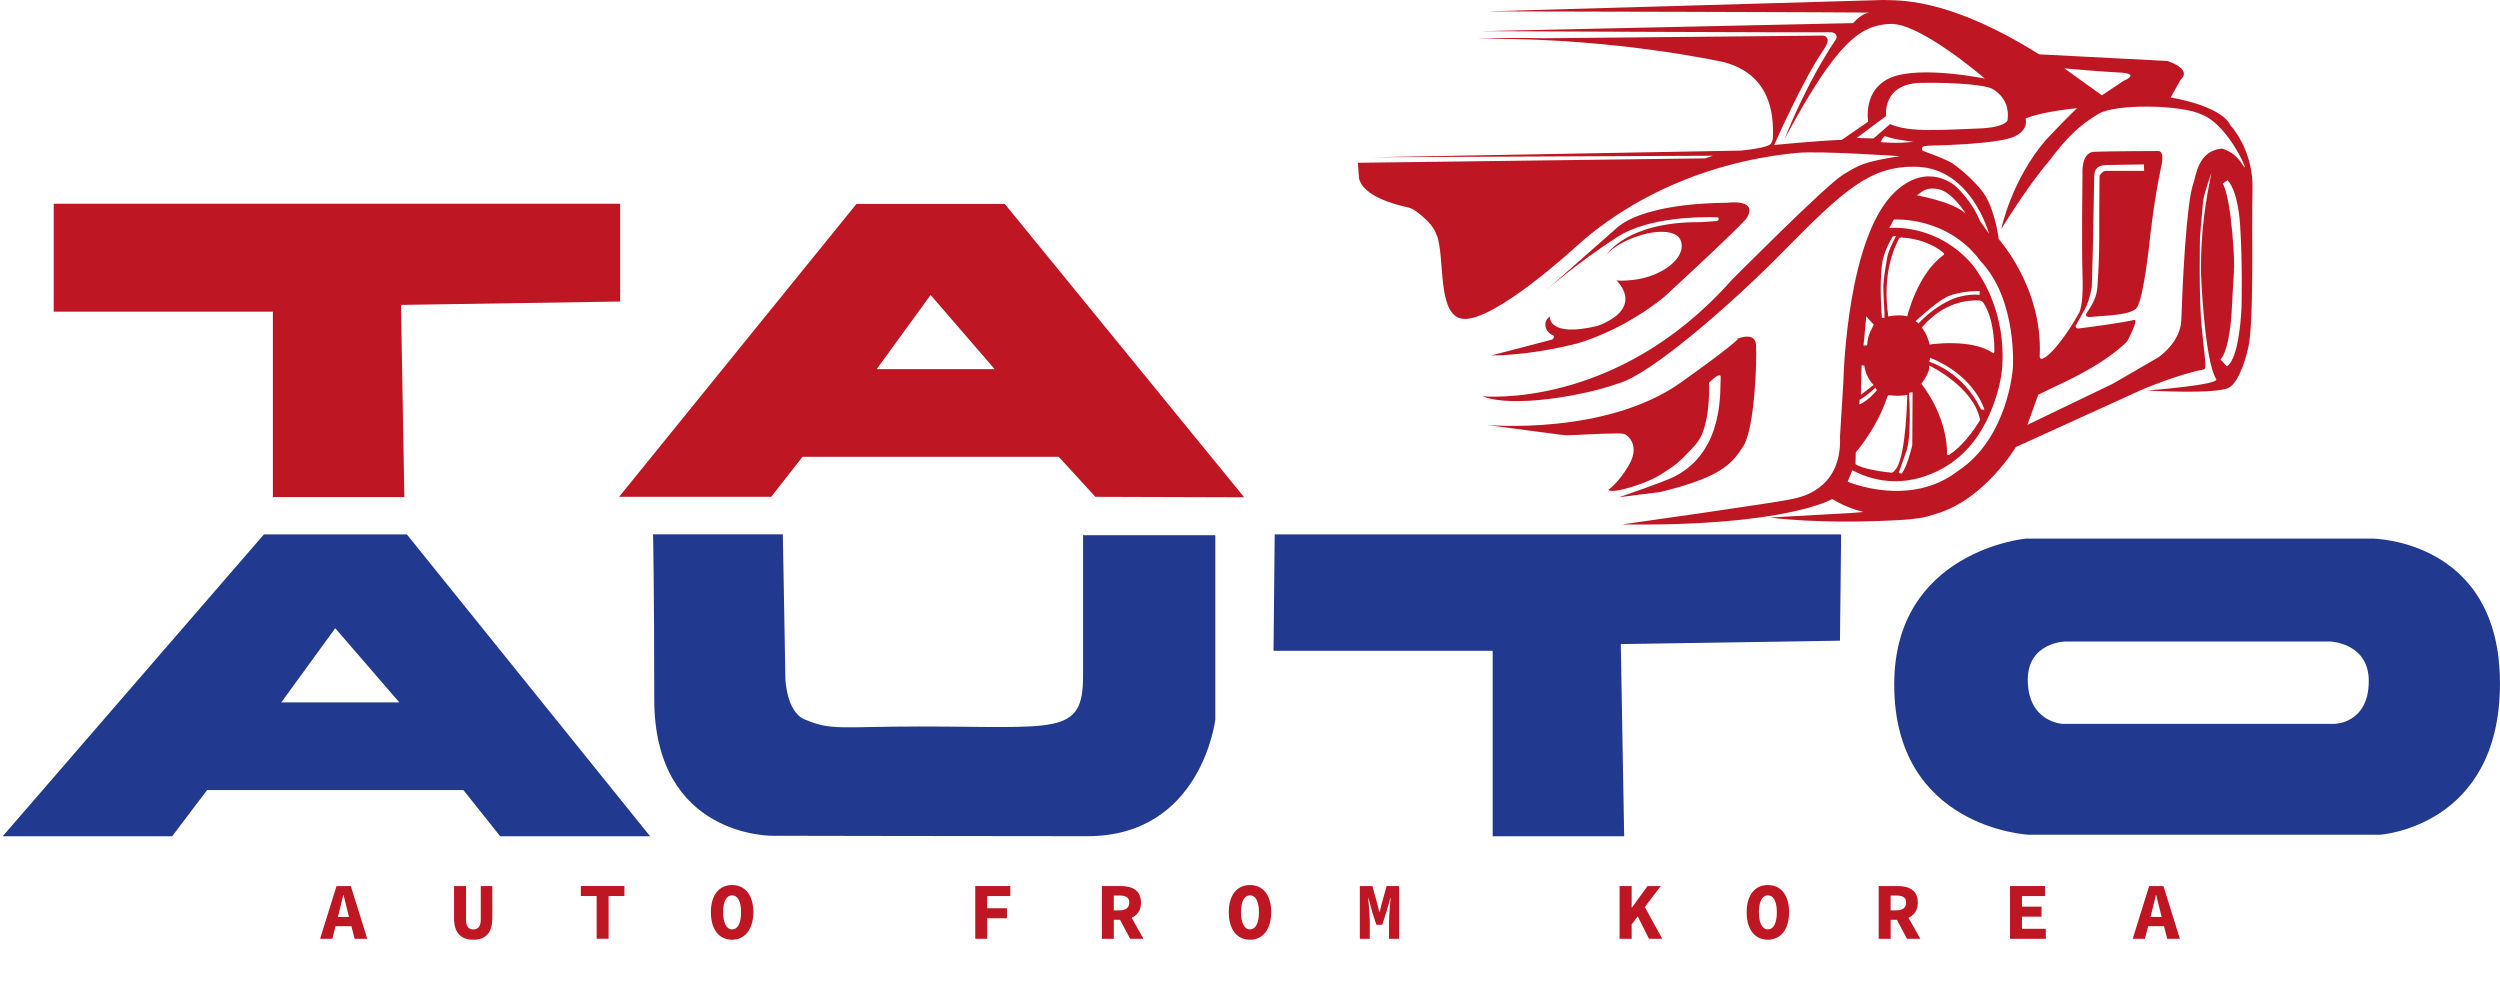
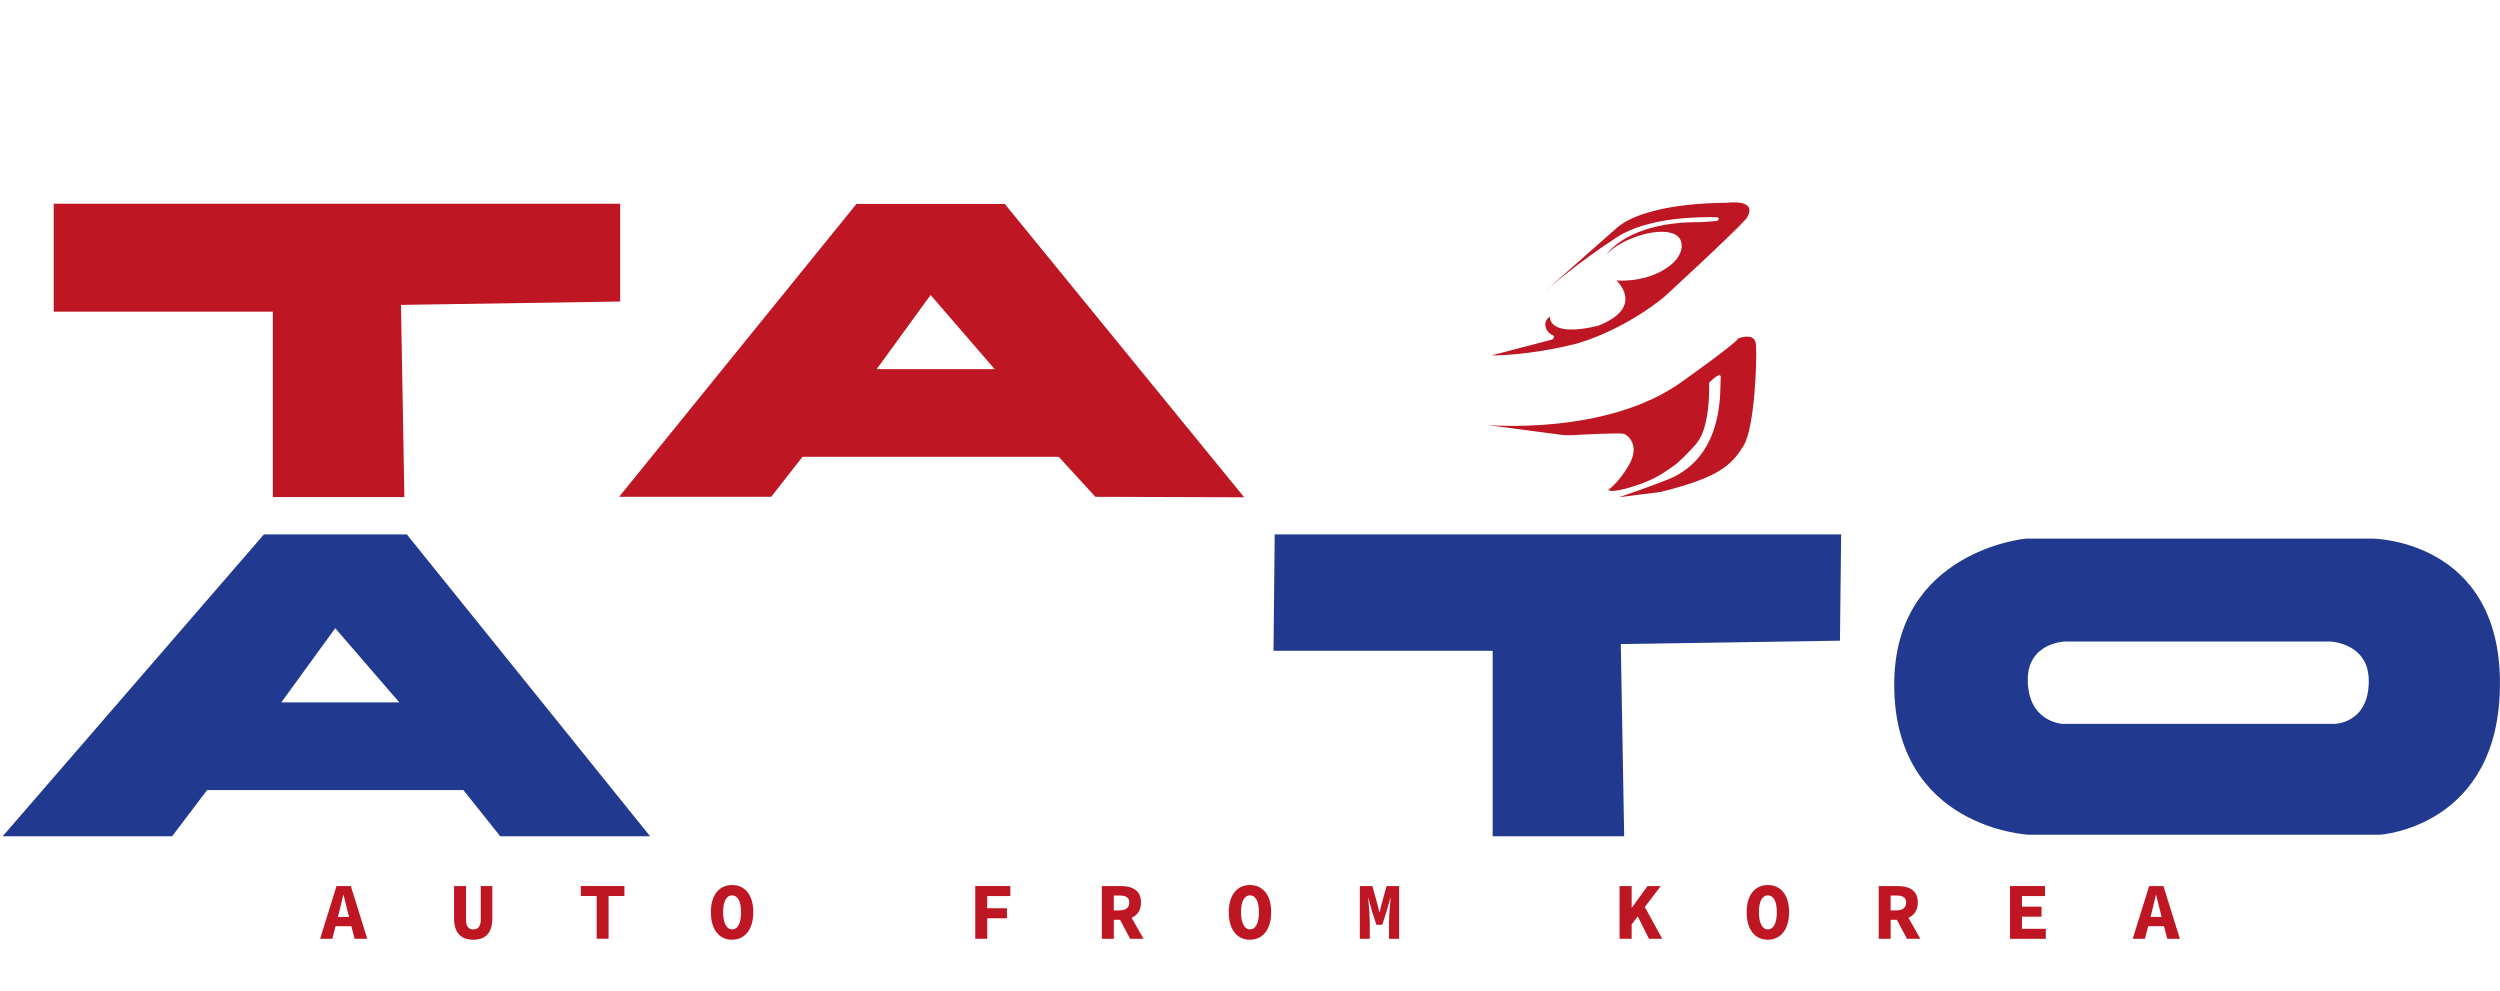
<svg xmlns="http://www.w3.org/2000/svg" id="_Слой_1" data-name="Слой 1" viewBox="0 0 741.47 294.04">
  <defs>
    <style> .cls-1 { fill: #be1622; } .cls-2 { fill: #213a8f; } </style>
  </defs>
  <polygon class="cls-1" points="15.93 60.43 183.93 60.43 183.93 89.43 118.93 90.43 119.93 147.43 80.93 147.43 80.93 92.43 15.93 92.43 15.93 60.43" />
  <polygon class="cls-2" points="378.06 158.49 546.06 158.49 545.71 190.02 480.71 191.02 481.71 248.02 442.71 248.02 442.71 193.02 377.71 193.02 378.06 158.49" />
  <path class="cls-1" d="M298.01,60.49h-44l-70.39,86.86h45.1l9.29-11.86h76l10.87,11.86,44.13,.14-71-87Zm-38,49l16-22,19,22h-35Z" />
  <path class="cls-2" d="M120.64,158.49h-42.36L.8,248.02H51.06l10.37-13.7h76l10.92,13.7h44.46l-72.16-89.54Zm-37.21,49.83l16-22,19,22h-35Z" />
-   <path class="cls-2" d="M321.23,158.74h39.22v54.62s-4.01,34.65-37.99,34.65c-29.04,0-93.41-.13-93.41-.13,0,0-35.01,.5-35.01-40.54,0-33.37-.35-48.87-.35-48.87h38.49l.76,42.86s.28,9.74,5.66,12.02c8.09,3.44,10.81,2.12,33.95,2.12,41,0,48.67,2.8,48.67-14.97v-41.77Z" />
  <path class="cls-2" d="M703.56,159.75h-102.75s-39.01,3.63-39.01,43.27c0,42.73,39.96,44.56,39.96,44.56h103.98s35.72-2.13,35.72-44.92-37.9-42.92-37.9-42.92Zm-11.08,54.94h-80.81s-10.26-.54-10.26-13.09c0-11.01,10.96-11.32,10.96-11.32h78.9s11.28,.46,11.28,11.67c0,12.64-10.08,12.73-10.08,12.73h0Z" />
  <g>
    <g>
      <path class="cls-1" d="M458.17,86.44c-.08,.07-.13,.11-.13,.11l.13-.11Z" />
      <path class="cls-1" d="M460.22,100.74l-17.86,4.67s10.49,.24,25.52-3.57c14.97-4.5,25.77-13.84,25.77-13.84,0,0,20.35-18.69,24.29-23.15,3.84-6.02-5.6-4.72-5.6-4.72-19.21,.15-28.66,4.1-32.08,6.88-.12,.1-.25,.16-.37,.26l-21.72,19.16c1.14-1,10.09-8.78,21.52-16.15,9.18-5.92,24.52-5.99,29.54-5.85,.8,.02,.64,1.14-.31,1.14l-4.53,.32c-21.74-.21-27.86,9.55-27.86,9.55,4.36-4.88,16.72-8.82,21-5.43,1.79,1.42,2.51,5.95-3.84,9.88-6.57,4.06-14.27,3.29-14.27,3.29,0,0,8.74,7.93-5.49,13.45-14.95,3.62-14.27-2.74-14.27-2.74-2.5,1.73-1.09,4.81,.91,5.54,.57,.21,.25,1.16-.34,1.31Z" />
      <path class="cls-1" d="M496.89,141.22c-3.24,1.69-16.73,6.25-16.73,6.25l12.35-1.56c17.67-4.38,21.11-8.13,24.55-13.6,3.4-5.4,4.06-25.64,3.75-30.02-.24-3.31-3.58-2.52-5.22-1.93-.06,.31-2.68,2.83-16.99,13.03-22.27,15.88-57.53,12.66-57.53,12.66l21.7,2.87c1.25,.17,2.52,.21,3.78,.14,4.18-.24,14-.75,15.17-.36,.94,.31,4.85,3.28,1.41,9.22-3.09,5.33-6.1,7.35-6.1,7.35,0,0,.28,1.21,7.19-.94,7.04-2.19,9.22-4.22,11.88-5.94,1.89-1.22,4.97-4.51,6.59-6.3,.7-.78,1.63-2.2,2.04-3.16,2.62-6.1,2.16-15.4,2.16-15.4,0,0,3.6-3.75,3.44-1.56-.24,3.35,1.25,21.58-13.45,29.24Z" />
      <path class="cls-1" d="M514.71,100.73s.35-.17,.88-.36c.04-.18-.88,.36-.88,.36Z" />
    </g>
-     <path class="cls-1" d="M661.5,37.11c-2.95-5.9-17.71-8.2-17.71-8.2l2.95-5.25c3.61-3.28-3.94-5.58-3.94-5.58l-38.04-1.97C576.86-1.38,562.18,.27,558.7,0c-.05,0-.1,0-.16,0l-117.31,3.37s115.58,.23,113.19,.4c-2.39,.17-4.79,3.08-4.79,3.08l-110.42,2.39s99.8,.44,103.38,.33c1.46-.05,1.96,.54,2.1,1.1,.09,.36,0,.74-.21,1.04-9.17,13.67-15.18,29.49-15.18,29.49,15.42-28.8,22.48-33.77,31.37-34.11,8.89-.34,28,16.22,28,16.22,0,0-18.87-3.9-27.73-.35-8.61,3.53-6.86,13.13-6.86,13.13l-7.84,5.39c-6.11,.18-20.03,1.51-20.03,1.51,0,0,8.42-19.17,14.44-27.91,.81-1.17,1.22-2.04,1.39-2.69,.25-.93-.49-1.84-1.46-1.83l-82.73,.79c-6.26-.16-12.96-.13-20.03,.19l3.59-.03c38.24-.14,69.87,6.92,69.87,6.92,14.03,3.74,14.74,15.71,14.55,22.14-.05,1.48-.64,2.24-1.1,2.46-2.34,1.12-8.53,1.64-8.53,1.64l-109.21,1.97,101.05-.45-2.33,.78-102.98,1.31,.33,4.59c1.15,5.29,10.63,7.79,14.14,8.54,.94,.2,1.85,.57,2.62,1.14,6.1,4.49,5.81,6.65,6.28,7.12,2.57,6.37-.06,24.04,7.77,24.89,9.17,.99,33.13-21.03,33.13-21.03,15.54-14.31,38.68-25.59,66-28.18,6.86-.65,30.45,.97,30.45,.97-10.93,1.7-12.41,2.76-17.06,5.67-5.11,3.2-32.8,31.07-32.8,31.07-34.17,38.59-73.92,34.46-73.92,34.46,8.8,3.59,30.44-.15,40.69-3.93,9.14-2.69,32.24-22.44,48.36-38.83,18.32-18.63,26.08-25.6,39.55-25.31,16.42,.35,21.65,19.88,21.65,19.88l-2.69-3.77c-2.37-5.92-7.05-10.18-7.05-10.18,0,0-8.14-7.78-18.05,1.44-14.05,13.08-15.31,52.96-15.42,56.55,0,.17-.99,15.93-.99,16.1,.69,16.3-12.84,18.17-13.93,18.47-3.61,.98-50.67,7.6-50.67,7.6,48.54,.66,62.31-7.54,62.31-7.54,2.92,1.82,6.08,3.05,9.23,3.85-.63,.04-3.87,.37-4.25,.34l-23.53,1.3s14.81,2.14,39.06,.72c0,0,4.54-.21,7.65-1.01,2.24-.65,3-.93,3-.93,14.1-4.26,23.29-19.68,23.29-19.68l37.46-17.05s10.71-4.55,18.27-5.96c.96-.18,.31-3.1-.62-12.54-.9-9.11-.5-26.93-.5-26.93l.93-10.55c.25-2.13,2.48-8.37,2.48-8.37l-.38,1.89c-.85,4.45-2.96,14.59-2.72,28.35,0,0,1,25.5,4.5,31.01,1.09,1.72-20.44,3.39-20.44,3.39,0,0,20.06,1.18,24.09-.79,3.6-1.76,5.7-11.31,5.7-11.31,1.97-6.89,1.08-35.75,1.41-47.55,.33-11.81-6.56-19.02-6.56-19.02Zm-32.82-15.6c6.43,.33,1.15,2.47,1.15,2.47l-6.43,4.29-11.12-7.99s9.97,.91,16.4,1.24Zm-70.87,20.65s.85-1.98,1.3-1.79c2.22,.97,8.39,1.68,8.39,1.68-4.87,.6-9.69,.11-9.69,.11Zm2.75-5.35l-4.9,4.26-5-.16,8.75-6.5s-1.34-9.66,10.46-9.84c11.79-.17,19.11,.83,20.82,1.68,1.71,.85,5.58,3.72,4.7,9.48,0,0-.62,2.13-8.86,2.39-9.74,.31-20.2,1.33-25.96-1.33Zm14.11,19.25c4.31,.66,8.32,7.26,8.32,7.26-4.08-3.63-14.48-5.37-14.48-5.37,2.04-1.59,3.08-2.37,6.16-1.9Zm-16.41,21.72s.55-3.58,3.16-7.7l.92-.06s-2.21,3.94-2.63,6.39c-.38,2.22-.98,5.52-1.14,8.19-.04,2.23,.43,8.58,.36,9.65l-.78,.02s-.88-9.67,.11-16.49Zm11.59,36.01s2.77-3.44,2.29-5.41c0,0,13.18,6.2,15.14,16.16,0,0-4.02,7.07-9.25,10.4-.24,.15-.56-.02-.56-.3,.04-2.44-.38-11.36-7.63-20.84Zm2.34-6.48l.3-1.19c13.24,5.33,16.09,15.4,16.09,15.4l-1.02-.06c-5.53-11.46-15.37-14.15-15.37-14.15Zm.1-5.14c-.69-3.16-2.31-5.03-2.31-5.03,6.88-8.01,14.17-8.08,16.85-8.05,.61,0,1.18,.31,1.5,.82,3.12,4.9,3.21,12.42,3.16,14.53,0,.24-.27,.37-.46,.24-6.31-4.39-18.74-2.5-18.74-2.5Zm14.82-14.72c-3.85-.4-7.61,1.08-7.61,1.08-6.63,2.75-10.46,7.41-10.46,7.41l-.89-.69s5.54-5.2,8.89-7.01c3.78-2.04,10.11-1.92,10.11-1.92l-.03,1.13Zm-10.66-11.83c-7.78,5.55-10.79,18.19-10.79,18.19-2.6-.66-5.61,.06-5.61,.06-1.88-12.79,1.76-20.27,3.14-23.07,0,0,.09-.4,.87-.35,7.31,.49,11.33,3.62,12.43,4.62,.17,.15,.15,.42-.04,.55Zm-10.28,40.88l1.08-.18-.09,15.68s-1.47,6.43-3.16,8.49l-.88-.27s1.04-2.73,2.36-6.64c1.35-3.99,.89-14.81,.69-17.08Zm-12.65-22.73s1.17,1.49,2.18,2.45c-.1,.8-1.86,2.78-1.91,6.19l-1.1,.1,.83-8.74Zm-1.39,14.61l.81,.03c.39,3.54,2.75,5.77,2.75,5.77l-3.78,2.9,.21-8.69Zm-.58,10.19c2.27-1.28,4.64-3.56,4.64-3.56l.49,.69c-2.96,3.56-5.24,4.25-5.24,4.25l.1-1.38Zm-1.16,15.62s6.3-7.14,9.4-16.61c.09-.26,.35-.43,.62-.38,1.1,.18,3.33,.35,5.26-.11,0,0-.28,17.43-3.21,21.82-.21,.31-.55,.7-.81,.97-.2,.22-.5,.33-.79,.3-2.72-.29-8.51-1.08-10.54-2.54l.07-3.45Zm46.59-24.91s-1.38,20.64-16.3,30.42c-14.32,11.06-32.69,3.16-32.69,3.16l1.37-3.4c16.8,8.85,30.64-3.12,30.64-3.12,11.29-8.63,13.52-24.87,13.52-24.87,0,0,3.3-17.34-8.43-32.86-10.71-12.58-24.76-11-24.76-11l1.36-2.49s15.84-1.18,25.84,12.46c10.88,11.56,9.46,31.69,9.46,31.69Zm67.84-18.26s-.52,15.34-4.38,17.64l-1.88-2.09s2.82-1.98,3.44-16.28c.32-7.33,.7-9.9,.52-10.44,.46,.43-.59-21.06-3.29-25.39l1.41-1.02s3.03,2.4,3.76,13.47c.73,11.07,.42,24.11,.42,24.11Zm.37-42.05c-2.54-4.26-6.25-4.89-6.25-4.89-7.13,.63-7.62,8.22-8.4,10.27-2.11,5.56-3.27,30.64-3.59,40.51-.19,6.1-5.56,10.19-6.54,10.93-.1,.08-.21,.14-.31,.21l-13.43,7.79-25.39,12.23,3.25-8.98,7.43-3.56c14.17-6.7,18.97-12.31,18.97-12.31,0,0,3.64-6.74,1.94-6.27-2.45,.67-13.22,2.17-16.48,2.52-.41,.05-.81-.29-.79-.82l2.79-4.95c.58-1.02,1.52-3.57,2.01-6.46l.31-11.22s.4-19.05,.4-21.36,.92-2.8,.92-2.8c0,0,.57-.87,2.99-.87l10.84-.18,.06,1.91h-11.34c-.84,0-1.79,1.12-1.88,1.49l-.03,2.3c0,.06,0,.3,0,.36l-.06,8.36v8.06s0,6.59-.54,13.84c-.33,4.44-2.91,6.96-3.34,8.08-.25,.66,.56,.94,1.13,.87,3.97-.48,12.51-.4,14.02-2.94,2.01-3.4,3.72-19.9,3.72-19.9,0,0,1.13-11.09,3.33-21.52,1.32-5.42-1.01-4.88-1.01-4.88,0,0-13.8,.04-18.78,.22-4,.14-3.5,6.59-3.5,6.59,0,0-.27,21.21,0,29.59,.25,7.62-.38,9.4-.59,10.44-.02,.05-.26,.85-.28,.89-.4,.75-.87,1.59-1.88,3.26-1.69,2.79-4.33,6.51-6.47,8.62-3.92,3.87-3.46,.97-3.46,.97,.88-20.1-12.15-34.43-12.15-34.43,0,0-.97-8.07-4.15-13.15-1.83-2.93-6.71-7.4-9.43-9.22-1.87-1.25-6.02-2.77-8.71-3.74-.71-.26-.64-1.29,.1-1.44,1.22-.26,2.76-.23,4.42-.28,8.05-.24,18.83-.95,22.39-2.61,4.49-2.09,3.32-5.33,3.32-5.33,4.86-2.13,15.27-3.08,15.27-3.08,0,0-3.07,2.85-9.27,9.45-10.27,12-13.2,26.41-13.2,26.41,0,0,7.65-12.64,14.31-20.33,5.22-7.01,8.95-10.51,14.59-13.89,4.98-2.99,24.64-2.72,30.62,.27,8.45,3.36,14.72,19.28,12.14,14.95Z" />
  </g>
  <g>
    <path class="cls-1" d="M99.81,262.79h4.24l4.87,15.64h-3.75l-2.02-7.92c-.4-1.56-.87-3.39-1.25-5.04h-.1c-.38,1.65-.82,3.48-1.21,5.04l-2.03,7.92h-3.62l4.87-15.64Zm-1.65,9.16h7.48v2.76h-7.48v-2.76Z" />
    <path class="cls-1" d="M134.67,272.41v-9.62h3.55v9.98c0,1.87,.69,2.89,2.16,2.89s2.21-1.02,2.21-2.89v-9.98h3.42v9.62c0,4.06-1.83,6.31-5.63,6.31s-5.71-2.25-5.71-6.31Z" />
    <path class="cls-1" d="M176.96,265.75h-4.69v-2.97h12.92v2.97h-4.69v12.67h-3.54v-12.67Z" />
    <path class="cls-1" d="M210.84,270.53c0-5.23,2.57-8.04,6.29-8.04s6.29,2.81,6.29,8.04-2.57,8.18-6.29,8.18-6.29-2.83-6.29-8.18Zm8.95,0c0-3.25-1.03-4.98-2.66-4.98s-2.66,1.73-2.66,4.98,1.03,5.12,2.66,5.12,2.66-1.75,2.66-5.12Z" />
    <path class="cls-1" d="M289.25,262.79h10.4v2.97h-6.86v3.62h5.86v2.97h-5.86v6.08h-3.54v-15.64Z" />
    <path class="cls-1" d="M326.8,262.79h5.56c3.31,0,6.04,1.15,6.04,4.87s-2.73,5.14-6.04,5.14h-2.01v5.63h-3.55v-15.64Zm5.27,7.21c1.86,0,2.86-.8,2.86-2.33s-1-2.06-2.86-2.06h-1.73v4.4h1.73Zm2.09-.39l4.99,8.83h-3.96l-3.48-6.56,2.45-2.27Z" />
    <path class="cls-1" d="M364.44,270.53c0-5.23,2.57-8.04,6.29-8.04s6.29,2.81,6.29,8.04-2.57,8.18-6.29,8.18-6.29-2.83-6.29-8.18Zm8.95,0c0-3.25-1.03-4.98-2.66-4.98s-2.66,1.73-2.66,4.98,1.03,5.12,2.66,5.12,2.66-1.75,2.66-5.12Z" />
    <path class="cls-1" d="M403.32,262.79h3.71l1.53,5.54,.53,2.16h.1l.52-2.16,1.54-5.54h3.71v15.64h-2.99v-4.84c0-1.76,.31-5.58,.47-7.27h-.07l-1.2,4.2-1.22,3.77h-1.72l-1.24-3.77-1.12-4.2h-.08c.18,1.69,.47,5.5,.47,7.27v4.84h-2.95v-15.64Z" />
    <path class="cls-1" d="M480.35,262.79h3.58v6.38h.09l4.61-6.38h3.93l-8.63,11.37v4.27h-3.58v-15.64Zm5.09,8.38l2.07-2.76,5.49,10.02h-3.93l-3.64-7.26Z" />
    <path class="cls-1" d="M518.04,270.53c0-5.23,2.57-8.04,6.29-8.04s6.29,2.81,6.29,8.04-2.57,8.18-6.29,8.18-6.29-2.83-6.29-8.18Zm8.95,0c0-3.25-1.03-4.98-2.66-4.98s-2.66,1.73-2.66,4.98,1.03,5.12,2.66,5.12,2.66-1.75,2.66-5.12Z" />
    <path class="cls-1" d="M557.2,262.79h5.56c3.31,0,6.04,1.15,6.04,4.87s-2.73,5.14-6.04,5.14h-2.01v5.63h-3.55v-15.64Zm5.27,7.21c1.86,0,2.86-.8,2.86-2.33s-1-2.06-2.86-2.06h-1.73v4.4h1.73Zm2.09-.39l4.99,8.83h-3.96l-3.48-6.56,2.45-2.27Z" />
    <path class="cls-1" d="M596.15,262.79h10.37v2.97h-6.83v3.14h5.8v2.97h-5.8v3.6h7.07v2.97h-10.61v-15.64Z" />
    <path class="cls-1" d="M637.41,262.79h4.24l4.87,15.64h-3.75l-2.02-7.92c-.4-1.56-.87-3.39-1.25-5.04h-.1c-.38,1.65-.82,3.48-1.21,5.04l-2.03,7.92h-3.62l4.87-15.64Zm-1.65,9.16h7.48v2.76h-7.48v-2.76Z" />
  </g>
</svg>